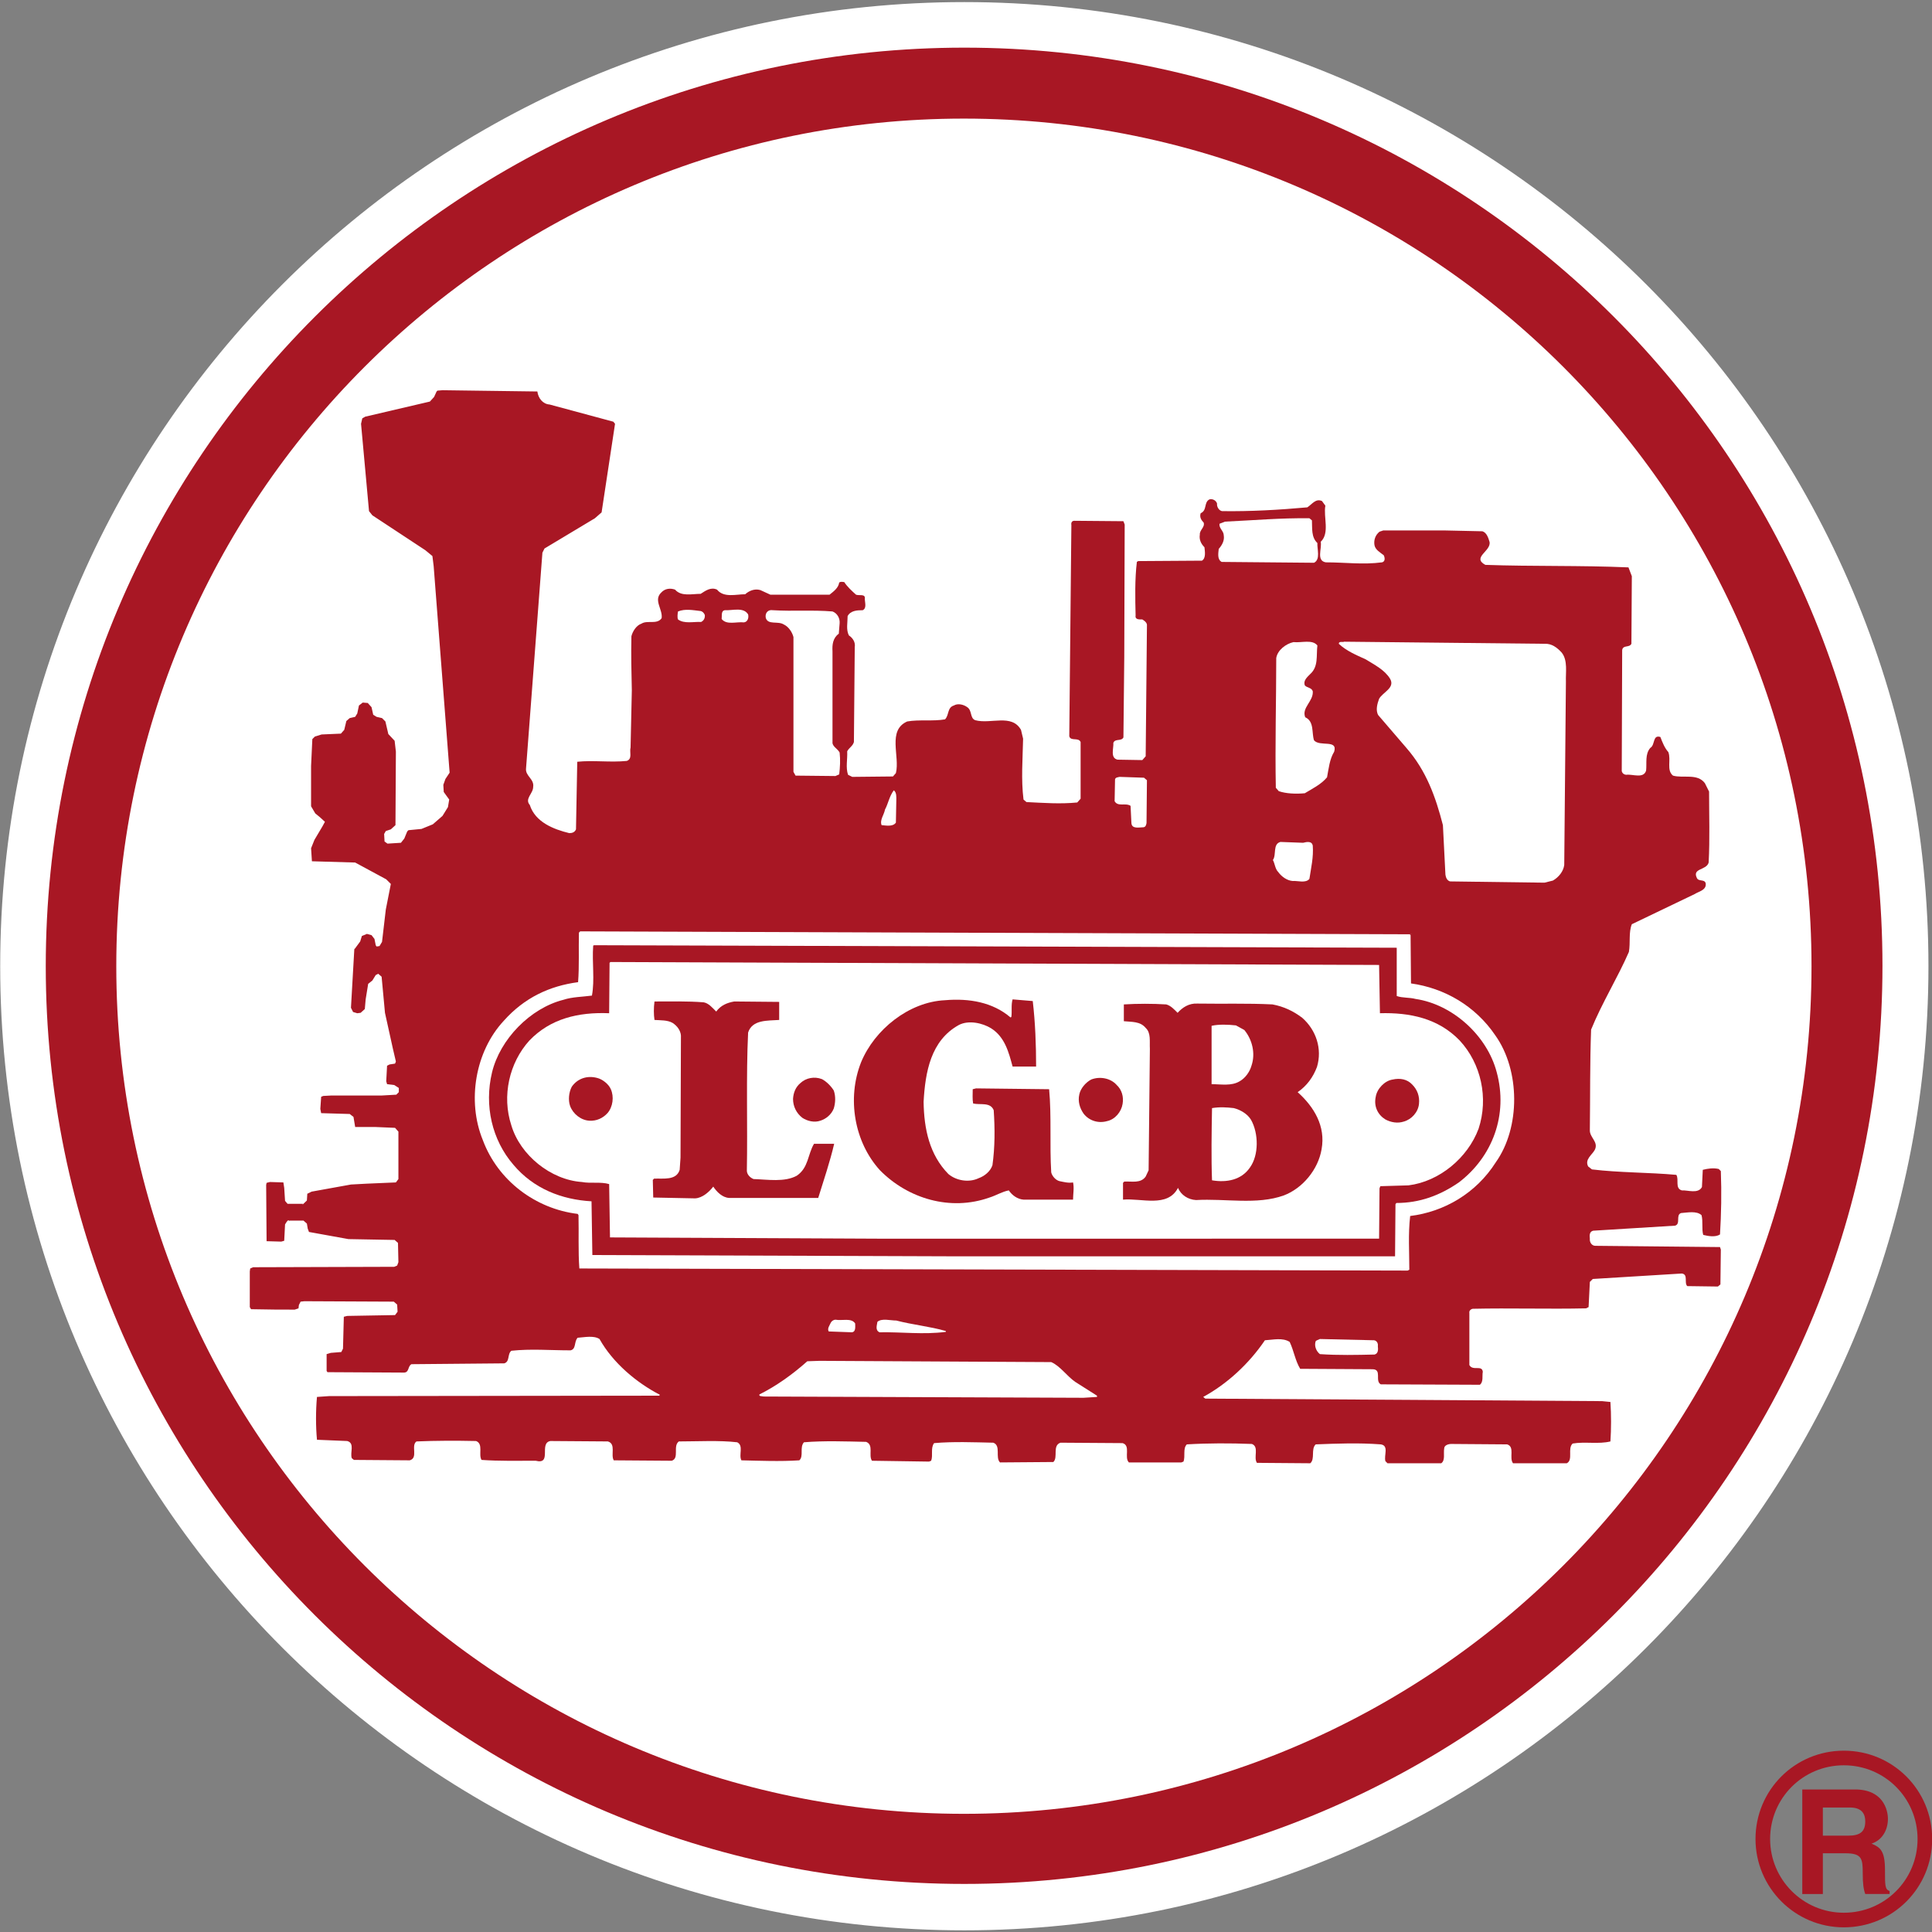
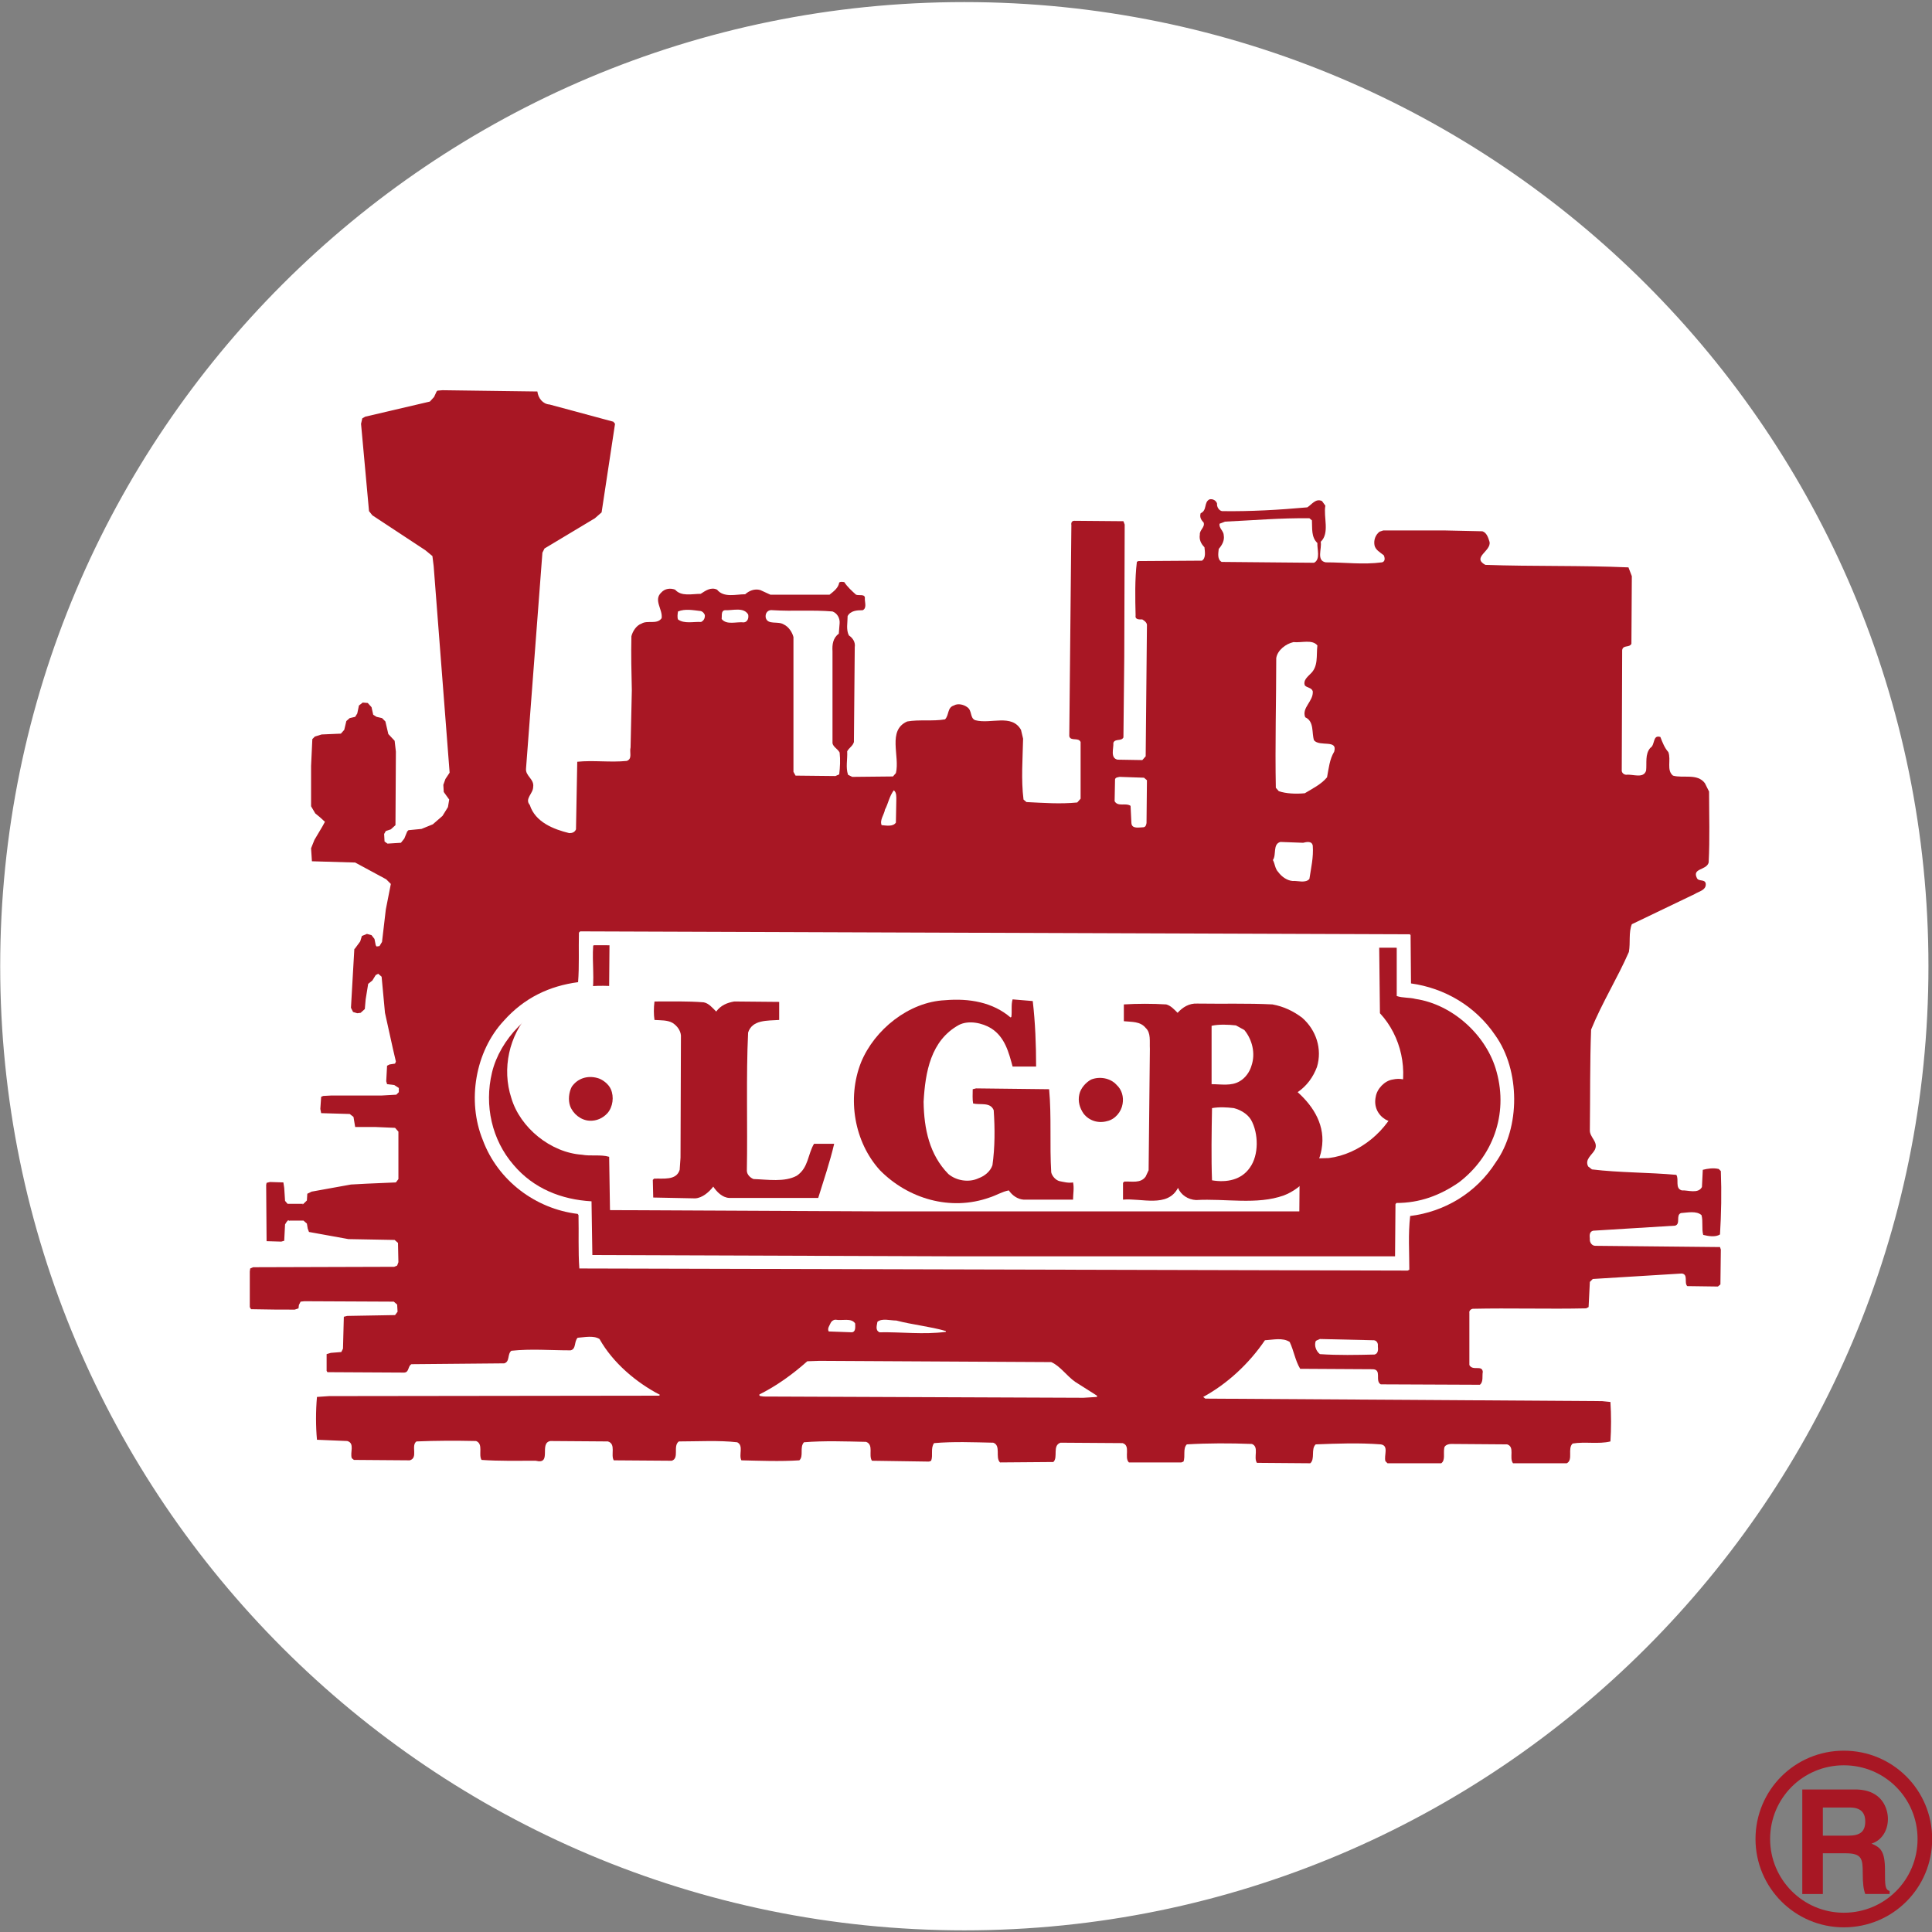
<svg xmlns="http://www.w3.org/2000/svg" version="1.1" width="150" height="150">
  <rect width="100%" height="100%" fill="#808080" stroke="none" />
  <svg version="1.1" id="Ebene_1_Kopie" x="0" y="0" viewBox="0 0 460.2 459.3" style="enable-background:new 0 0 460.2 459.3;" xml:space="preserve" width="150" height="150">
    <style type="text/css">
	.st0{fill:#FFFFFF;stroke:#FFFFFF;stroke-width:1.909;stroke-miterlimit:3.864;}
	.st1{fill:#A81724;}
	.st2{fill:#FFFFFF;}
	.st3{fill:none;stroke:#A81724;stroke-width:3.481;stroke-miterlimit:3.864;}
	.st4{fill-rule:evenodd;clip-rule:evenodd;fill:#A81724;}
</style>
    <g>
      <path class="st0" d="M458.4,229.7c0,126.3-102.4,228.7-228.7,228.7S1,356,1,229.7C1,103.3,103.3,1,229.7,1S458.4,103.3,458.4,229.7   L458.4,229.7z" />
      <path class="st1" d="M128,92.8c0.2,1.6,1.3,3,2.9,3.1l15.2,4.1l0.4,0.5l-3.2,21.1l-1.6,1.4l-12,7.2l-0.5,1l-3.9,51.4   c-0.2,1.8,2,2.5,1.7,4.4c0,1.6-2.1,2.8-0.8,4.3c1.3,4.1,5.7,5.8,9.4,6.7c0.7,0,1.3-0.2,1.6-0.9l0.3-16.1c3.8-0.4,7.9,0.2,11.8-0.2   c1.4-0.5,0.6-2.1,0.9-3.2l0.3-13.6c-0.1-4.3-0.2-8.6-0.1-12.9c0.3-1.2,1.2-2.6,2.4-3c1.4-0.9,3.7,0.3,4.8-1.3   c0.3-2.1-2-4.3-0.1-6.1c0.9-1,2.2-1.1,3.3-0.7c1.5,1.7,4,1,6.1,1c1.1-0.7,2.4-1.7,3.9-1c1.6,2,4.5,1.1,6.7,1.1   c0.9-0.8,2.2-1.4,3.6-1l2.4,1.1h14.1c1-0.8,2.1-1.6,2.3-2.9c0.5-0.3,0.8-0.1,1.2-0.1c0.7,1.1,1.8,2.1,2.8,3c0.7,0.3,2.3-0.3,2.1,1   c0,0.9,0.5,2.2-0.5,2.7c-1.4,0-2.9,0.1-3.6,1.4c0,1.6-0.4,3.2,0.3,4.6c0.9,0.6,1.6,1.6,1.4,2.8l-0.2,22.6c-0.3,1-1.1,1.3-1.6,2.2   c0.1,2-0.4,3.8,0.2,5.6l1,0.5l9.7-0.1l0.7-0.8c1-4-2.1-10.2,2.7-12.3c2.8-0.5,6.1,0,9-0.5c1-1,0.5-2.8,2.1-3.3   c1-0.6,2.4-0.2,3.2,0.4c1.2,0.8,0.6,2.6,1.9,3.1c3.7,1,8.7-1.6,10.9,2.3l0.5,2.1c-0.1,4.9-0.5,9.7,0.1,14.5l0.7,0.6   c4.1,0.2,8,0.5,12.1,0.1l0.8-0.9v-13.5c-0.5-1.2-2.4-0.1-2.7-1.4l0.5-50.3c-0.1-0.5,0.1-1,0.7-1l11.7,0.1l0.3,0.8l-0.1,31.5   l-0.2,19.2c-0.5,1-2,0.2-2.4,1.3c0.1,1.3-0.8,3.6,1,4l5.9,0.1l0.8-0.9l0.3-31.1c0.1-0.7-0.6-1.2-1.1-1.5c-0.7,0-1.8,0.1-1.6-1   c-0.1-3.9-0.2-8.6,0.3-12.7l0.3-0.2l15.2-0.1c1-0.6,0.7-2.2,0.6-3.2c-0.8-0.8-1.3-1.8-1.1-3c-0.1-1.1,1.3-1.8,0.9-2.9   c-0.6-0.6-1-1.3-0.7-2.2c1.6-0.7,0.7-2.6,2.1-3.3c0.8-0.2,1.6,0.3,1.8,1c-0.1,0.8,0.5,1.7,1.2,1.8c6.8,0.1,13.6-0.3,20.3-0.9   c1.1-0.7,2-2.2,3.5-1.5l0.8,1.1c-0.5,2.7,1.1,6.5-1.1,8.6c0.3,1.7-1.1,4.5,1.2,4.9c4.7,0,8.8,0.6,13.4,0c0.8-0.2,0.7-1.1,0.4-1.7   c-0.9-0.7-2-1.3-2.2-2.4c-0.2-1.2,0.2-2.4,1.2-3.2l0.9-0.3H344l9.1,0.2c1,0.3,1.4,1.5,1.7,2.5c0.5,2.2-4.3,3.7-1,5.5   c11.4,0.4,22.6,0.1,34.1,0.6l0.8,2.1l-0.1,16.1c-0.5,1-2,0.2-2.2,1.5l-0.1,28.5c-0.1,0.7,0.5,1.2,1.1,1.2c1.5-0.2,4.1,1,4.7-1   c0.2-1.8-0.3-3.9,1-5.4c1.2-0.7,0.5-3.2,2.4-2.6c0.5,1.3,1,2.6,1.9,3.6c0.7,1.9-0.5,4.3,1.1,5.6c2.4,0.7,5.8-0.6,7.6,1.8l1,2   c0,5.6,0.2,11.2-0.1,16.9c-0.5,1.9-4,1.3-2.8,3.7c0.4,0.9,1.9,0.2,2.1,1.3c0.2,1.6-1.7,1.9-2.6,2.5l-15,7.2c-0.8,2-0.3,4.3-0.7,6.6   c-2.7,6.2-6.4,12.1-9,18.5c-0.3,7.8-0.2,16-0.3,23.9c-0.1,1.8,2.1,2.8,1.2,4.7c-0.6,1.2-2.5,2.3-1.6,4l0.9,0.7   c6.6,0.8,13.5,0.7,20.1,1.3c0.7,1.1-0.4,3.2,1.3,3.7c1.4-0.1,3.9,0.9,4.8-0.8l0.2-4.1c1.2-0.3,2.5-0.5,3.8-0.2l0.5,0.5   c0.2,5.1,0.1,10.2-0.2,15.1c-1.1,0.7-2.8,0.4-4,0.1c-0.4-1.5,0-3.2-0.4-4.7c-1.2-1.1-3.4-0.6-4.9-0.5c-1.3,0.5,0,2.6-1.4,3   l-19.5,1.2c-0.9,0.2-0.9,1.1-0.8,1.9c-0.1,0.9,0.5,1.7,1.3,1.7l29.7,0.3l0.2,0.6l-0.1,8.3l-0.6,0.5l-7.3-0.1   c-0.8-0.8,0.3-2.8-1.3-3l-21.2,1.3l-0.7,0.7l-0.3,6l-0.6,0.3c-8.8,0.2-18.2-0.1-27,0.1c-0.5,0.1-0.9,0.5-0.8,1v12.4   c0.8,1.5,3-0.1,3.2,1.6c-0.2,1,0.2,2.4-0.7,3.1l-23.6-0.1c-1.5-0.8,0.4-3.6-2-3.6l-17.2-0.1c-1.2-2-1.5-4.3-2.5-6.4   c-1.7-1.1-4-0.5-5.9-0.4c-3.8,5.6-9,10.4-14.7,13.5l0.5,0.4l48.8,0.3l45.7,0.3l2,0.2c0.2,3,0.2,6.4,0,9.4c-2.8,0.7-6.1,0-9,0.5   c-1.3,1.2,0.2,3.9-1.4,4.7h-12.8c-1-1.3,0.5-3.9-1.4-4.5l-13.3-0.1c-0.7,0-1.7,0.3-1.7,1.1c-0.2,1.2,0.3,2.8-0.7,3.5h-12.8   l-0.5-0.5c-0.4-1.4,0.9-3.7-1.1-4c-5.3-0.4-10.3-0.2-15.5,0c-1.2,1.1-0.1,3.5-1.3,4.5l-12.7-0.1c-0.9-1.3,0.6-3.8-1.2-4.5   c-5.2-0.2-10.4-0.2-15.5,0.1c-1,1-0.3,2.8-0.8,4.1l-0.5,0.2h-12.5c-1.2-1.2,0.5-4-1.5-4.6l-14.8-0.1c-2,0.7-0.5,3.5-1.7,4.6   l-12.7,0.1c-1.2-1.2,0.3-4-1.6-4.7c-4.7-0.1-9.5-0.3-14.1,0.1c-0.9,1.2-0.2,2.9-0.7,4.2l-0.5,0.2l-13.6-0.2   c-0.9-1.3,0.5-3.8-1.4-4.5c-4.8-0.1-10-0.3-14.8,0.1c-1.1,1.2,0,3.3-1.1,4.3c-4.6,0.3-9.4,0.1-13.8,0c-0.7-1.3,0.6-3.5-1-4.3   c-4.3-0.5-9.5-0.2-13.9-0.2c-1.5,1.1,0.2,4-1.7,4.6l-13.8-0.1c-0.8-1.3,0.6-3.9-1.4-4.5l-13.7-0.1c-2.8,0.5,0.5,5.7-3.5,4.7   c-4.3,0-8.8,0.1-12.9-0.2c-0.8-1.3,0.5-3.8-1.3-4.5c-4.7-0.1-9.6-0.1-14.2,0.1c-1.4,1,0.5,3.9-1.6,4.5l-13.3-0.1l-0.5-0.4   c-0.5-1.3,0.8-3.6-1.1-4.1l-7.2-0.3c-0.3-3.2-0.3-6.9,0-10.2l2.9-0.2l78.6-0.1l0.2-0.2c-5.6-2.9-11.2-7.6-14.4-13.3   c-1.4-0.9-3.6-0.4-5.2-0.3c-0.9,0.9-0.3,2.7-1.7,3c-4.9,0-9.4-0.4-14.1,0.1c-1,0.8-0.3,2.6-1.7,3l-22.1,0.2c-0.9,0.5-0.5,1.9-1.7,2   L78,326.4l-0.2-0.3v-3.5v-0.5l1-0.3l2.5-0.2l0.4-0.8l0.2-7.6l0.8-0.2l11.4-0.2l0.6-0.8l-0.1-1.7l-0.8-0.7l-21.3-0.1l-0.9,0.1   l-0.4,0.8l-0.1,0.8l-0.9,0.3c-3.5,0-5.6,0-10.4-0.1l-0.3-0.5v-8.5l0.1-0.7l0.7-0.3l33.6-0.1l0.7-0.3l0.3-0.8l-0.1-4.6l-0.8-0.7   l-11-0.2l-9.4-1.7l-0.3-0.8l-0.2-1.2l-0.8-0.7H69c-0.3,0.3-0.1-0.8-1.1,0.9l-0.2,3.9l-0.7,0.2l-3.5-0.1l-0.1-13.4l0.1-0.5l0.8-0.2   l3.2,0.1l0.2,1.3l0.2,3.1l0.6,0.7h3.7c0.2-0.3-0.9,1,0.9-0.8l0.1-1.6l1-0.5l9.4-1.7l3.7-0.2l7-0.3l0.6-0.8v-11.3l-0.8-0.9l-4.7-0.2   h-4.8l-0.4-2.4l-0.9-0.7l-6.8-0.2l-0.2-1l0.2-2.9l0.5-0.2l1.9-0.1h12l3.5-0.2l0.6-0.6v-1l-1.1-0.7l-1.7-0.2l-0.2-0.7l0.2-3.7   l0.6-0.3l1.3-0.2l0.2-0.5l-0.7-3l-1.9-8.6l-0.8-8.6l-0.8-0.7l-0.6,0.3l-0.8,1.3l-1,0.8l-0.6,3.7l-0.2,2.3l-1,0.9l-0.8,0.1l-1-0.3   l-0.5-1l0.8-14c0.5-0.6-1.1,1.6,1.4-1.8l0.4-1.3l1.2-0.5l1.1,0.3l0.7,0.9l0.3,1.5l0.2,0.3l0.7-0.1l0.6-1l0.9-7.7l1.2-6.1l-1.1-1.1   l-7.4-4l-10.3-0.3l-0.2-3.1l0.8-2l1.9-3.2l0.6-1.1l-1.2-1.1l-1.1-0.9l-1-1.7v-9.6l0.3-6.4L75,175l1.6-0.5l4.6-0.2l0.8-0.9l0.5-2.1   l0.8-0.7l1.3-0.3l0.5-0.8l0.4-1.9l0.9-0.7l1.2,0.1l0.9,1l0.4,1.8l0.8,0.5l1.3,0.3l0.8,0.8l0.7,3L94,176l0.3,2.6l-0.1,17.5l-1.1,1   l-1.2,0.4l-0.4,0.7l0.1,1.8l0.7,0.5l3.2-0.2l0.8-1l0.7-1.7l0.3-0.3l3.1-0.3l2.7-1.1l2.3-2l1.3-2.1l0.3-1.8l-1.3-1.8l-0.1-1.7   l0.5-1.4l1-1.5l-3.8-49.2l-0.3-2.4l-1.7-1.4l-12.6-8.3l-0.8-1L86,100.5l0.3-1.3l0.7-0.4l15.4-3.6l1-1.1l0.6-1.3l0.2-0.2l1.2-0.1   L128,92.8L128,92.8z" />
      <path class="st2" d="M312.5,123.5c0.1,1.9-0.2,4,1.3,5.4c-0.1,1.4,0.8,3.9-0.8,4.7l-22-0.2c-1.1-0.6-0.8-2.1-0.7-3.1   c0.8-0.9,1.4-2,1.2-3.2c0-1.1-1.2-1.7-1-2.8l1.3-0.5c6.6-0.3,13.4-0.9,20.1-0.8L312.5,123.5L312.5,123.5z" />
      <path class="st2" d="M167.9,146.2c0,0.7-0.3,1.2-0.9,1.5c-1.8-0.1-4,0.5-5.5-0.6c-0.2-0.5-0.1-1.3,0-1.9c1.7-0.7,3.6-0.3,5.4-0.1   C167.4,145.2,167.9,145.8,167.9,146.2L167.9,146.2z" />
      <path class="st2" d="M178.2,145.9c0.2,0.8-0.1,1.8-1,1.9c-1.8-0.2-4.1,0.7-5.3-0.8c0.1-0.8-0.2-2,0.8-2.1   C174.5,145,177.1,144.1,178.2,145.9L178.2,145.9z" />
      <path class="st2" d="M198.3,145.2c1.1,0.4,1.8,1.6,1.7,2.8l-0.2,2.5c-1.4,1-1.6,2.6-1.5,4.2v21.9c0.2,0.9,1.2,1.3,1.7,2.2   c0.2,1.8,0.1,3.5-0.1,5.2l-0.9,0.4l-9.5-0.1l-0.5-0.9v-32.1c-0.3-1.2-1.2-2.5-2.3-3c-1.4-0.9-3.8,0.2-4.3-1.6   c-0.2-1.1,0.5-2,1.7-1.8C188.9,145.2,193.6,144.8,198.3,145.2L198.3,145.2z" />
      <path class="st2" d="M313.8,153.3c-0.3,2.4,0.3,5-1.7,6.8c-0.8,0.8-1.7,1.6-1.3,2.7c0.5,0.6,1.6,0.5,1.9,1.4   c0.2,2.4-2.7,3.9-1.8,6.2c2.2,1,1.5,3.7,2.1,5.5c1.4,1.6,5.7-0.3,4.8,2.7c-1.1,1.8-1.3,4-1.7,6.1c-1.4,1.7-3.5,2.7-5.3,3.8   c-2.1,0.2-4.5,0.1-6.2-0.5l-0.7-0.8c-0.2-10.2,0.1-20.9,0.1-30.9c0.3-1.9,2.3-3.4,4.1-3.8C310.1,152.7,312.6,151.8,313.8,153.3   L313.8,153.3z" />
-       <path class="st2" d="M367.9,152.9c1.7-0.1,3,0.9,4.1,2.1c1.5,1.9,0.9,4.8,1,6.9l-0.4,43.7c-0.2,1.5-1.3,2.9-2.7,3.7l-2,0.5   l-22.5-0.3c-0.7-0.2-1-0.9-1.1-1.6l-0.6-11.8c-1.7-6.6-3.9-12.9-8.7-18.4l-6.7-7.8c-0.7-1.2-0.2-2.8,0.2-3.9   c0.9-1.6,3.9-2.6,2.6-4.8c-1.3-2.1-3.7-3.3-5.8-4.6c-2.2-1-4.6-2-6.4-3.7c0-0.7,0.9-0.3,1.3-0.5L367.9,152.9L367.9,152.9z" />
      <path class="st2" d="M273.2,185.4l-0.1,10.2c-0.1,0.5-0.2,0.9-0.7,1c-1,0-2.8,0.5-2.9-1l-0.2-4.1c-1.2-0.8-3,0.3-3.8-1.1l0.1-5.2   c0.1-0.5,0.7-0.5,1.1-0.6l5.8,0.2L273.2,185.4L273.2,185.4z" />
      <path class="st2" d="M213.5,190.2l-0.1,5.3c-0.7,1-2.2,0.7-3.4,0.6c-0.5-1.2,0.6-2.5,0.8-3.7c0.8-1.5,1-3.1,2.1-4.6   C213.6,188.3,213.5,189.4,213.5,190.2L213.5,190.2z" />
      <path class="st2" d="M310.4,200.3c0.8-0.2,2.1-0.5,2.3,0.7c0.2,2.8-0.4,5.2-0.8,7.9c-0.9,1.1-2.8,0.4-4,0.5c-1.3-0.1-2.6-1-3.4-2.1   c-0.8-0.8-0.8-2-1.3-2.9c0.9-1.2-0.1-3.8,1.8-4.3L310.4,200.3L310.4,200.3z" />
      <path class="st2" d="M336,222.3l0.1,11.5c7.9,1.1,15.3,5.3,20.1,12.4c5.9,8.3,6,21.9,0.1,30.2c-4.7,7.4-12.3,11.8-20.4,12.8   c-0.5,4.3-0.2,8.6-0.2,12.8l-0.4,0.2l-197.3-0.5c-0.3-4.1-0.1-8.5-0.2-12.7l-0.2-0.3c-10-1.2-19-7.9-22.6-17.6   c-3.8-9.3-1.8-21.1,5-28.4c4.9-5.5,10.9-8.3,17.7-9.2c0.3-3.8,0.1-7.8,0.2-11.8l0.3-0.3l197.6,0.7L336,222.3L336,222.3z" />
      <path class="st1" d="M332.7,236.8c1.4,0.5,3,0.3,4.5,0.7c8.8,1.3,17,8.7,19.3,17.4c2.8,10.2-1,20.2-9,26.3   c-4.5,3.1-9.3,4.9-14.9,4.9l-0.2,0.3l-0.1,12.4H226.4l-85.3-0.3l-0.2-12.8c-7.1-0.4-13.8-3-18.6-8.7c-5.1-5.9-7-14.1-5.1-22   c1.9-7.9,9.1-15.3,17-17.3c2.1-0.7,4.6-0.7,6.8-1c0.7-3.8,0-7.8,0.3-11.9l0.2-0.1l191.2,0.6L332.7,236.8L332.7,236.8z" />
-       <path class="st2" d="M328.7,240.9c7.1-0.2,13.9,1.2,19,6.5c5.1,5.5,6.9,13.7,4.5,21c-2.6,7-9.4,12.6-16.7,13.5l-6.7,0.2l-0.2,0.5   l-0.1,12H209l-63.7-0.3l-0.2-12.7c-2-0.6-4.4-0.1-6.5-0.5c-7.4-0.5-14.7-6.4-16.8-13.5c-2.3-7-0.5-14.9,4.3-20.2   c5-5.2,11.6-6.8,19-6.5l0.1-12l0.2-0.2l183.1,0.7L328.7,240.9L328.7,240.9z" />
+       <path class="st2" d="M328.7,240.9c5.1,5.5,6.9,13.7,4.5,21c-2.6,7-9.4,12.6-16.7,13.5l-6.7,0.2l-0.2,0.5   l-0.1,12H209l-63.7-0.3l-0.2-12.7c-2-0.6-4.4-0.1-6.5-0.5c-7.4-0.5-14.7-6.4-16.8-13.5c-2.3-7-0.5-14.9,4.3-20.2   c5-5.2,11.6-6.8,19-6.5l0.1-12l0.2-0.2l183.1,0.7L328.7,240.9L328.7,240.9z" />
      <path class="st1" d="M246,238c0.6,5.1,0.8,10.5,0.8,15.6h-5.6c-0.9-3.3-1.8-7-5.1-9.1c-2.1-1.3-5.4-2-7.7-0.8   c-6.7,3.7-8,11.2-8.4,18.3c0.1,6.5,1.4,12.6,5.9,17.2c1.9,1.6,4.9,2.1,7.2,1c1.4-0.5,2.8-1.6,3.3-3.1c0.6-4.3,0.6-8.7,0.3-13.1   c-0.8-2-3.2-1.2-4.9-1.6c-0.2-1-0.1-2.2-0.1-3.4l0.8-0.2l17.4,0.2c0.6,6.4,0.1,13.3,0.5,19.8c0.2,0.9,1.1,1.9,2,2.1   c1,0.2,2.1,0.5,3.2,0.3c0.3,1.3,0,2.8,0,4.1h-11.8c-1.4-0.1-2.7-1-3.5-2.2c-1.6,0.3-3,1.2-4.6,1.7c-9.3,3.3-19.4,0.3-26.1-6.5   c-6.1-6.7-7.9-17.1-4.5-25.7c3.2-7.8,11.4-14.4,20-14.8c5.8-0.5,11.4,0.5,15.6,4.1l0.2-0.1c0.2-1.3-0.1-2.9,0.3-4.2L246,238   L246,238z" />
      <path class="st1" d="M167.6,238.3c1.2,0.2,2.1,1.3,3,2.2c1.1-1.5,2.6-2.1,4.3-2.4l10.7,0.1v4.3c-2.8,0.2-6.4-0.1-7.4,3   c-0.5,10.3-0.1,22.3-0.3,32.9c0,0.9,0.8,1.7,1.6,2c3.3,0.1,7.4,0.8,10.3-0.8c2.8-1.9,2.6-5.1,4.1-7.6h4.8c-1,4.3-2.5,8.7-3.8,12.9   h-21.2c-1.7-0.1-3-1.5-3.8-2.7c-1,1.3-2.6,2.7-4.3,2.8l-10-0.2l-0.1-4.2l0.3-0.3c2.2-0.1,5.3,0.5,6.1-2.1l0.2-2.9l0.1-29.1   c-0.1-1.2-0.9-2.3-2-3c-1.2-0.7-2.9-0.6-4.3-0.7c-0.2-1.3-0.2-2.9,0-4.4C159.7,238.1,163.8,238,167.6,238.3L167.6,238.3z" />
      <path class="st1" d="M310.2,242c3.3,2.9,4.8,7.4,3.5,11.7c-0.9,2.4-2.4,4.5-4.6,6c3.9,3.5,6.7,8.1,5.7,13.6c-0.8,4.8-4.5,9.3-9,11   c-6.4,2.3-13.9,0.7-20.9,1.1c-1.9-0.1-3.6-1.2-4.3-2.9c-2.5,4.8-8.7,2.4-13.1,2.8v-4l0.3-0.3c1.8-0.1,3.9,0.5,5.1-1.2l0.7-1.5   l0.3-28.9c-0.1-1.8,0.3-3.8-1-5c-1.3-1.6-3.3-1.4-5.2-1.6v-4c3.2-0.2,6.9-0.2,10.1,0c1.1,0.3,1.9,1.2,2.7,2   c1.2-1.3,2.7-2.3,4.7-2.2c6.4,0.1,11.8-0.1,17.9,0.2C305.8,239.3,308.1,240.4,310.2,242L310.2,242z" />
      <path class="st2" d="M296.4,244.9c1.9,2.3,2.7,5.6,1.7,8.5c-0.4,1.4-1.4,2.9-2.8,3.7c-2,1.2-4.4,0.7-6.7,0.7v-13.9   c1.7-0.4,4-0.3,5.8-0.1L296.4,244.9L296.4,244.9z" />
      <path class="st1" d="M145.5,259c0.8,1.8,0.5,4.2-0.8,5.7c-1.1,1.2-2.6,1.9-4.3,1.8c-2-0.1-3.9-1.6-4.6-3.5   c-0.5-1.4-0.3-3.3,0.4-4.6c1.4-2,3.7-2.7,6-2.1C143.5,256.6,145,257.8,145.5,259L145.5,259z" />
      <path class="st1" d="M266,258c1.2,1.1,1.7,2.8,1.4,4.5c-0.3,1.9-1.8,3.7-3.7,4.1c-2.1,0.6-4.3-0.1-5.6-1.8c-0.9-1.3-1.4-2.9-1-4.6   c0.3-1.4,1.5-2.8,2.8-3.5C261.9,255.9,264.5,256.3,266,258L266,258z" />
-       <path class="st1" d="M198.6,259.3c0.5,1.4,0.4,3,0,4.3c-0.6,1.5-1.9,2.5-3.2,2.9c-1.4,0.5-3.1,0.1-4.3-0.7   c-1.4-1.1-2.2-2.7-2.2-4.5c0.1-1.5,0.6-2.8,1.8-3.8c1.3-1.2,3.3-1.6,5.1-0.9C196.9,257.2,197.9,258.2,198.6,259.3L198.6,259.3z" />
      <path class="st1" d="M336.4,257.9c1.2,1.2,1.8,2.8,1.6,4.6c-0.2,2-1.8,3.7-3.6,4.2c-1.5,0.5-3.1,0.2-4.4-0.5   c-1.8-1.1-2.8-3.1-2.3-5.4c0.3-1.9,2.1-3.8,4-4.1C333.5,256.3,335.2,256.6,336.4,257.9L336.4,257.9z" />
      <path class="st2" d="M298,266.3c1.8,3.2,1.9,8.4-0.3,11.4c-2,2.9-5.5,3.6-9,3c-0.2-5.3-0.1-11.5,0-17.2c1.8-0.3,3.5-0.2,5.2,0   C295.4,263.9,297.1,264.8,298,266.3L298,266.3z" />
      <path class="st2" d="M203.7,314.8c0,0.8,0.2,2-0.8,2.1l-5.5-0.2c-0.4-0.7,0.2-1.4,0.5-2.1c0.2-0.4,0.7-0.7,1.1-0.7   C200.6,314.2,202.8,313.4,203.7,314.8L203.7,314.8z" />
      <path class="st2" d="M225.3,316.6v0.2c-5.4,0.7-10.5,0-15.8,0.1c-1.1-0.5-0.6-1.7-0.5-2.5c1.1-0.9,3-0.3,4.5-0.3   C217.3,315.1,221.5,315.5,225.3,316.6L225.3,316.6z" />
      <path class="st2" d="M327.3,318.8c0.7,0.1,1,0.8,0.9,1.4c0.1,0.8,0.1,1.8-0.8,2c-4.2,0.1-8.7,0.2-13-0.1c-0.9-0.7-1.4-2-1-3.1   c0.2-0.2,0.6-0.3,1-0.5L327.3,318.8L327.3,318.8z" />
      <path class="st2" d="M250.4,324c2.1,0.9,3.7,3.3,5.7,4.7l5.2,3.3v0.3l-3.2,0.2l-76.2-0.3c-0.4-0.1-1.2,0-1-0.5   c4-2,7.8-4.7,11.4-7.9l2.9-0.1L250.4,324L250.4,324z" />
      <path class="st3" d="M419.9,437.6c0-10.7,8.6-19.3,19.3-19.3c10.7,0,19.3,8.6,19.3,19.3c0,10.7-8.6,19.3-19.3,19.3   C428.5,456.9,419.9,448.2,419.9,437.6L419.9,437.6z" />
      <path class="st4" d="M429.1,450.7h5.1V441h5.4c3.9,0,4.1,1.3,4.1,4.7c0,2.6,0.2,3.9,0.6,5h5.8v-0.7c-1.1-0.4-1.1-1.3-1.1-5   c0-4.6-1.1-5.4-3.2-6.3c2.5-0.8,3.9-3.2,3.9-5.9c0-2.2-1.2-7-7.8-7h-12.6V450.7L429.1,450.7z M434.2,436.8v-6.7h6.5   c3.1,0,3.6,1.9,3.6,3.3c0,2.5-1.3,3.4-4,3.4H434.2L434.2,436.8z" />
-       <path class="st4" d="M27.7,229.7c0-111.5,90.4-201.9,201.9-201.9s201.9,90.4,201.9,201.9c0,111.5-90.4,201.9-201.9,201.9   S27.7,341.2,27.7,229.7L27.7,229.7z M229.7,10.9c120.8,0,218.7,97.9,218.7,218.7c0,120.8-97.9,218.7-218.7,218.7   S10.9,350.5,10.9,229.7C10.9,108.9,108.9,10.9,229.7,10.9L229.7,10.9z" />
    </g>
  </svg>
</svg>